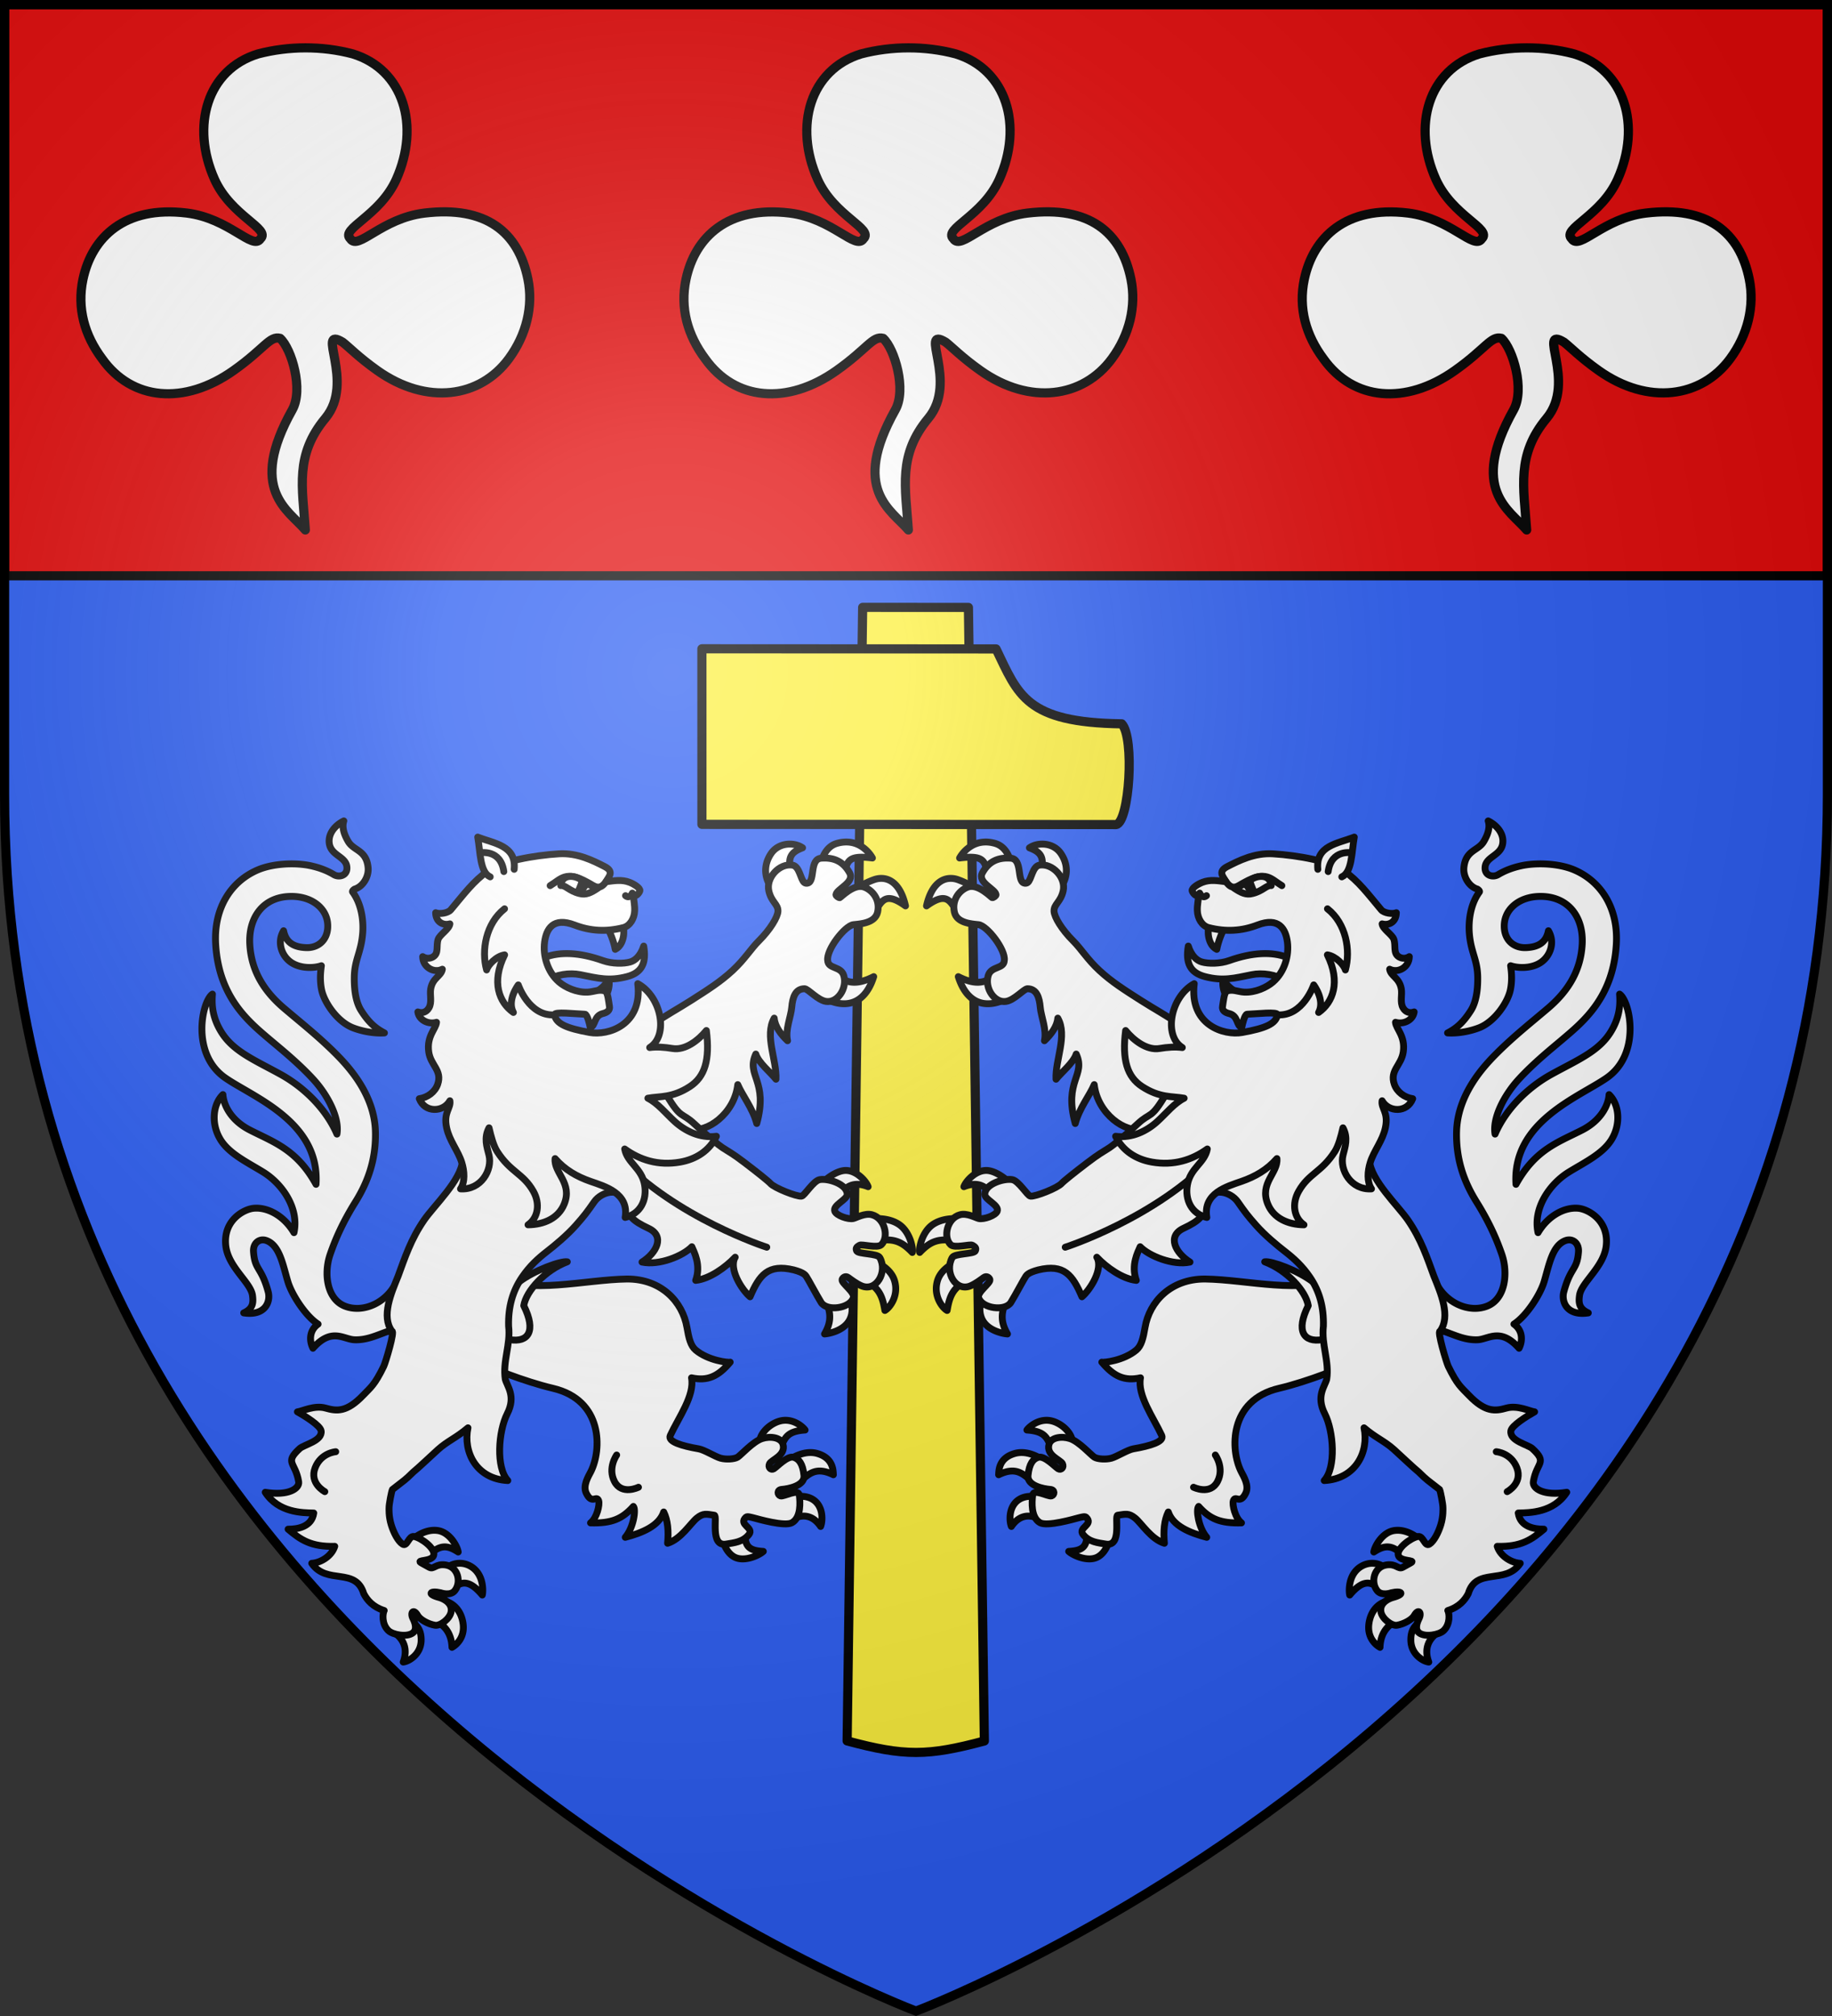
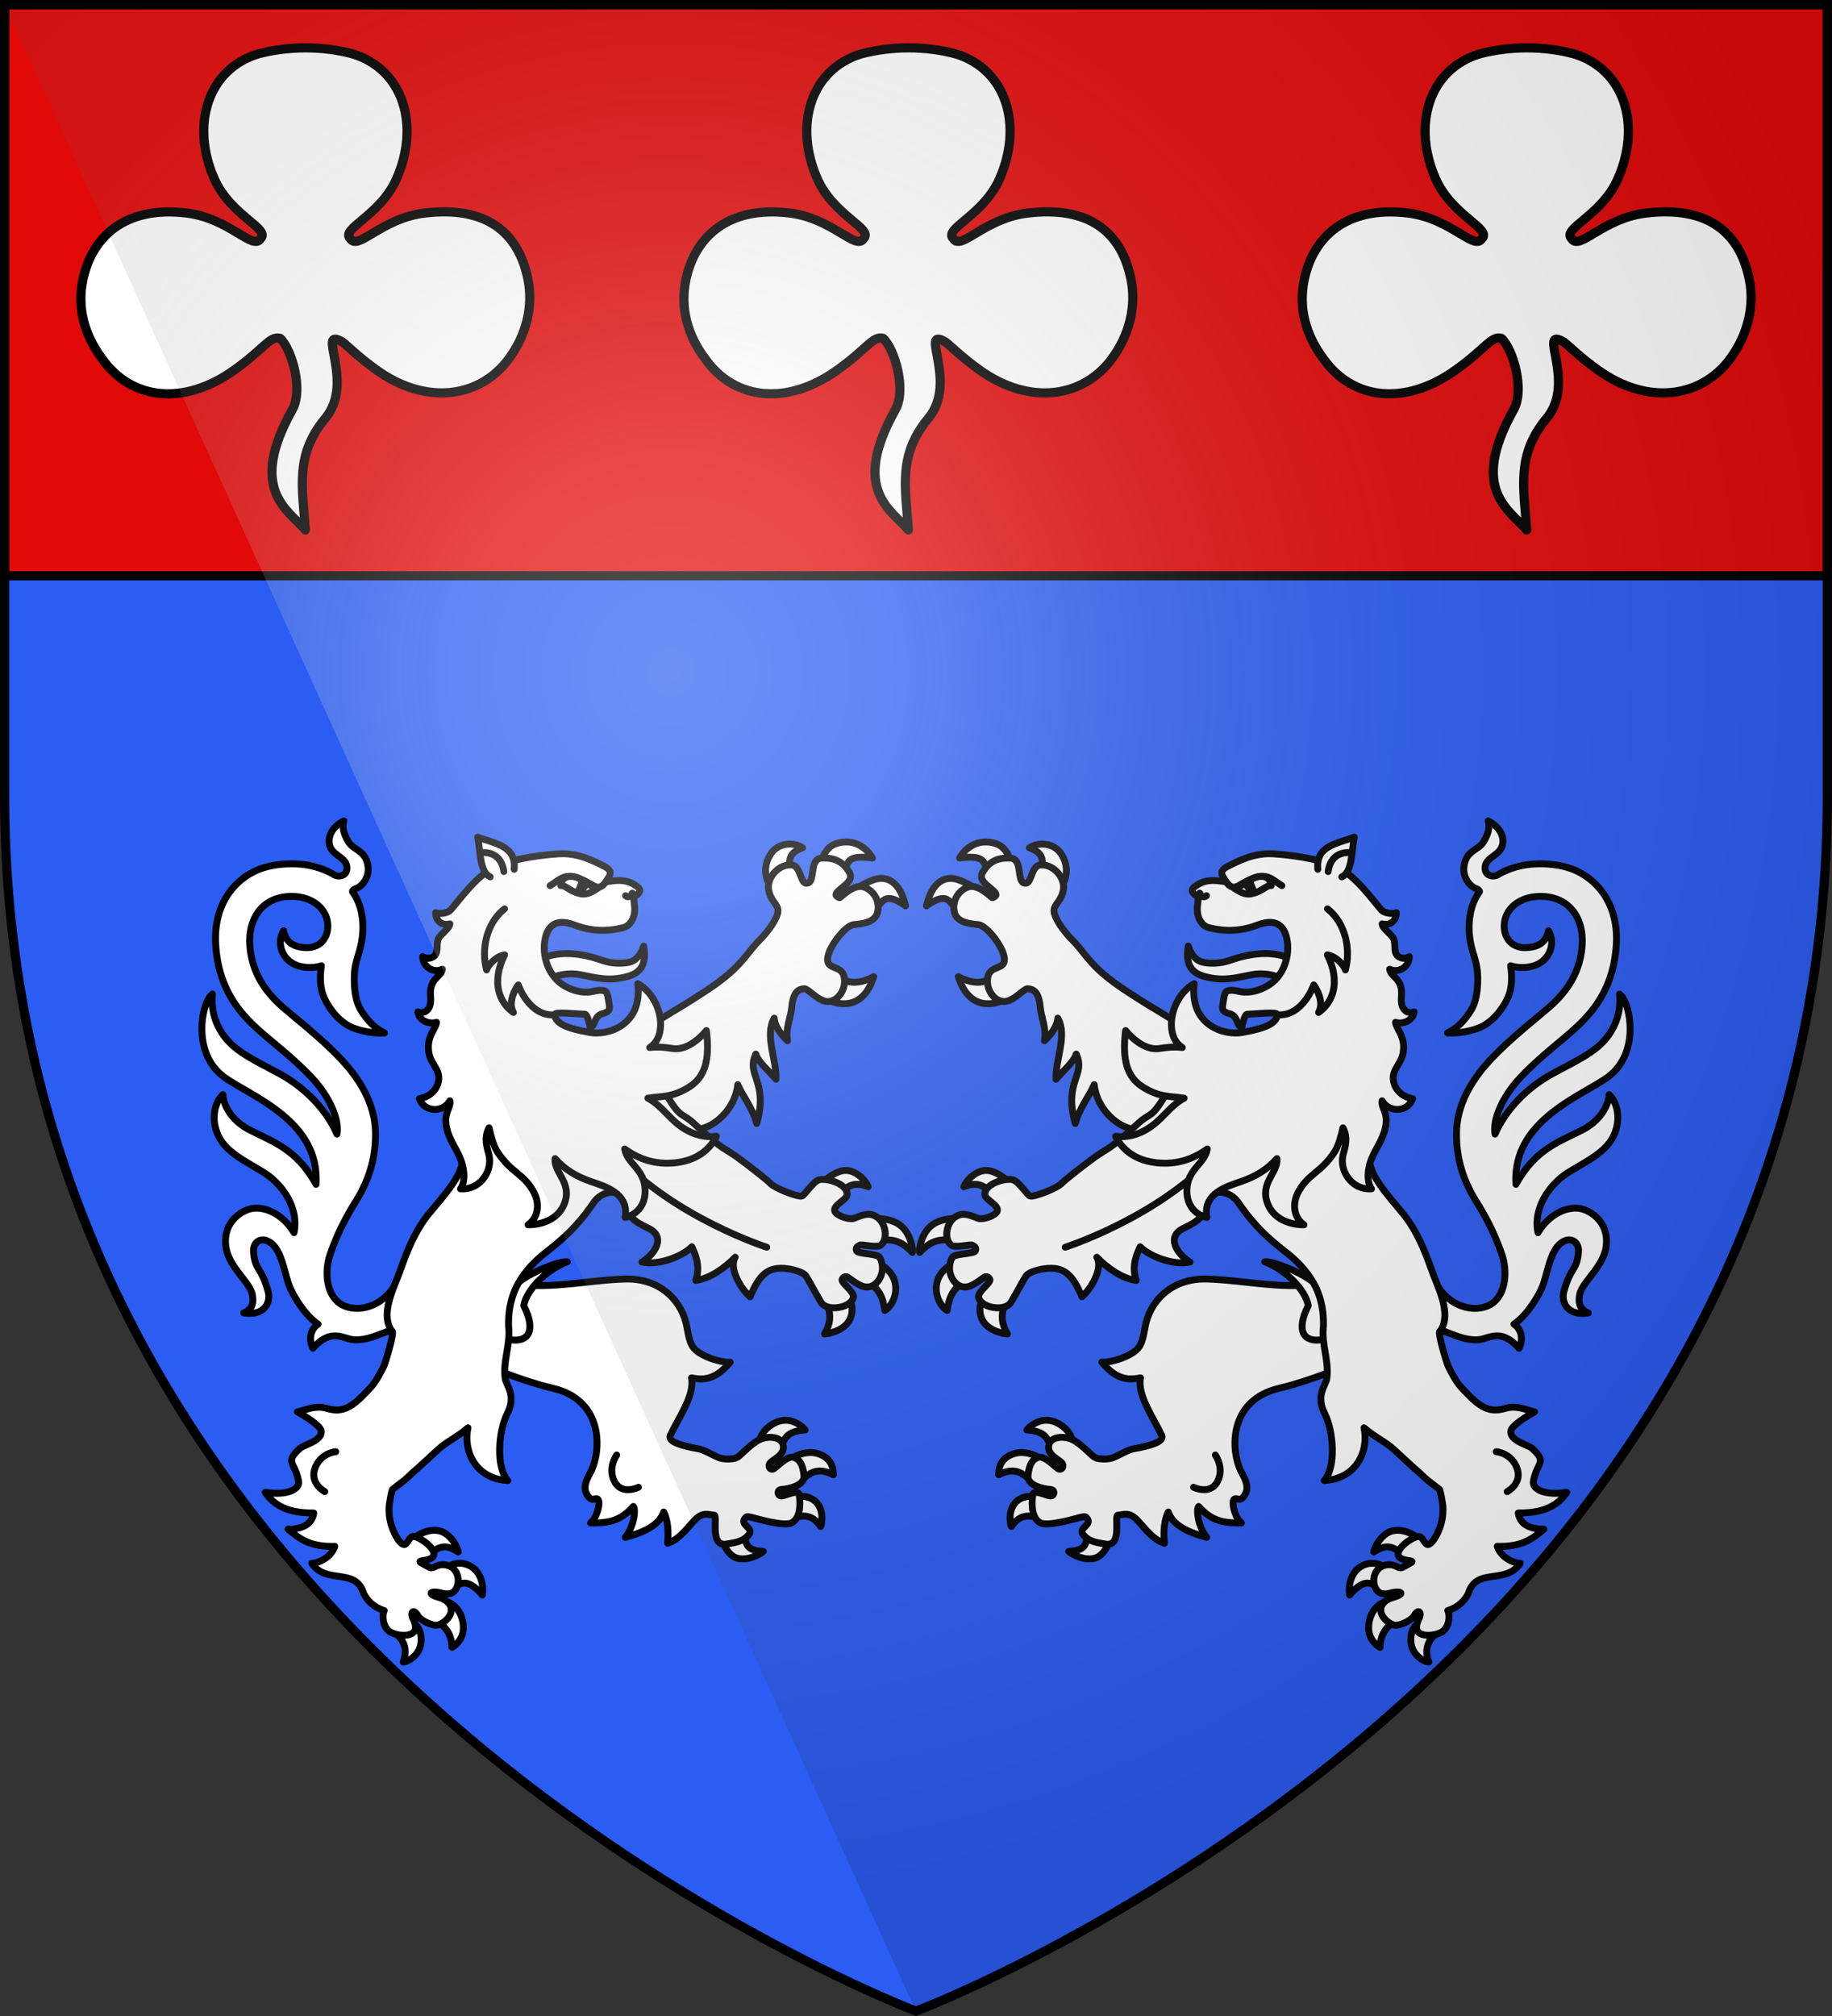
<svg xmlns="http://www.w3.org/2000/svg" xmlns:xlink="http://www.w3.org/1999/xlink" width="600" height="660" viewBox="-300 -300 600 660">
  <rect x="-300" y="-300" width="600" height="660" fill="#333333" stroke="none" />
  <radialGradient id="d" cx="-80" cy="-80" r="405" gradientUnits="userSpaceOnUse">
    <stop offset="0" stop-color="#fff" stop-opacity=".31" />
    <stop offset=".19" stop-color="#fff" stop-opacity=".25" />
    <stop offset=".6" stop-color="#6b6b6b" stop-opacity=".125" />
    <stop offset="1" stop-opacity=".125" />
  </radialGradient>
  <path fill="#2b5df2" d="M-298.5-298.5h597v258.543C298.5 246.291 0 358.5 0 358.5S-298.5 246.291-298.5-39.957z" />
  <path fill="#e20909" stroke="#000" stroke-linecap="round" stroke-linejoin="round" stroke-width="3" d="M-298.5-298.5h597v187h-597z" />
  <g fill="#fcef3c" stroke="#000" stroke-linecap="round" stroke-linejoin="round" stroke-width="2.736">
-     <path d="m59.464 451.063 228.634-249.889 23.604 21.003L90.087 478.31c-15.7-7.883-20.846-12.385-30.623-27.248" transform="matrix(.819 -.728 .729 .819 -400.08 -56.184)" />
-     <path d="m209.11 217.705 34.872-39.19 65.642 58.407c-4.187 14.712-7.974 22.344 13.181 41.654.24 5.591-17.851 23.505-21.262 21.373z" transform="matrix(.819 -.728 .729 .819 -400.08 -56.184)" />
-   </g>
+     </g>
  <g id="a" fill="#fff" stroke="#000" stroke-linecap="round" stroke-linejoin="round" stroke-width="4.685">
    <path d="M46.888 258.055c-7.078.065-13.599 6.952-15.11 11.055 7.646-3.036 12.88-1.623 17.317 3.024l11.34-7.975s-6.04-5.277-12.124-6.036c-.475-.06-.951-.072-1.423-.068M25.6 290.817c-3.85.02-9.909.666-14.835 3.937C3.044 299.88.887 311.525 1.64 313.86c7.605-7.9 13.356-10.241 27.452-7.281l.325-15.57s-1.506-.205-3.817-.193m3.564 28.428s-12.373 3.953-15.372 13.77c-3.198 10.47 3.476 18.717 6.552 20.34 1.365-7.325 2.979-17.823 17.36-20.715zm18.091 19.982c-2.203 4.269-6.229 10.671-3.762 18.335 3.005 9.334 14.73 11.559 18.037 11.786-5.71-9.74-3.892-16.534.713-25.957zm280.884 163.746a15.6 15.6 0 0 0-3.18.244c-7.882 1.455-12.93 10.757-13.48 14.529 7.62-4.893 12.736-5.262 20.875 3.145 2.597-3.054 6.468-7.252 10.36-11.498-1.026-1.284-7.242-6.266-14.575-6.42m-17.048 22.471c-2.325-.113-4.979.34-7.655 1.784-9.978 5.386-8.907 18.203-8.398 19.806 8.852-10.468 14.745-10.386 22.302-2.066l1.514-16.512c-.882-1.093-3.886-2.823-7.763-3.012m10.44 25.491s-10.01 1.214-12.929 13.182c-2.914 11.955 5.023 17.39 7.116 18.51.317-9.19 4.884-16.844 15.833-19.264zm22.358 13.806c-2.403 1.735-7.358 4.31-7.133 13.262.242 9.628 8.592 14.262 12.232 14.653-3.36-9.012-.091-15.69 5.806-19.773zM88.099 428.099c-7.418.029-12.699 5.551-13.315 6.63 13.628.892 14.275 6.256 17.936 15.8 5.196-3.776 9.782-7.012 12.786-8.749.263-2.202-3.022-8.701-10.74-12.187-2.36-1.066-4.59-1.503-6.667-1.494m-16.613 21.964c-1.514-.029-3.057.118-4.612.532-11.38 3.032-11.214 11.699-11.377 14.582 12.6-6.127 17.23 0 24.528 6.054l6.129-15.846c-2.25-1.57-8.106-5.197-14.668-5.322m15.725 31.597s-9.972-4.101-17.26.054c-7.858 4.48-7.252 15.023-5.761 18.644 6.678-9.775 15.414-7.895 21.938-3.301zm27.964 20.279c2.052 12.811-3.03 14.862-11.883 15.41 3.004 2.757 13.064 7.347 19.726 3.83 7.318-3.865 9.182-15.335 8.455-15.626zM46.778 34.514c-10.48-.063-16.358 7.964-17.924 10.888 18.685-2.355 16.931 3.076 20.08 14.234l16.321-6.36c-1.317-5.857-3.645-15.368-12.185-17.827-2.26-.65-4.351-.923-6.292-.935m39.25 1.435c-3.52-.157-6.993.766-9.52 2.515 7.23 2.786 11.176 5.986 7.227 17.961l13.59 9.538c3.551-4.084 7.41-13.527.718-23.527-2.864-4.28-7.49-6.284-12.015-6.487M23.584 59.294c-6.25-.345-13.847 3.492-17.31 18.708 16.592-11.887 16.36-.032 24.316 8.09l11.473-18.466s-6.14-4.59-14.418-7.518a14.7 14.7 0 0 0-4.06-.814m32.307 61.502c-7.094 10.859-16.207 11.336-27.922 5.358 7.015 22.305 24.173 22.505 40.026 10.523zM382.331 373.3c7.442-.313 15.484-8.55 28.26 5.766 2.658-5.36 2.391-12.272-3.506-16.42 8.678-5.633 17.994-20.177 20.61-28.905 3.41-11.373 5.568-24.666 14.59-27.956 4.787-1.746 9.269 1.694 8.857 7.579-.895 12.774-5.323 10.026-10.015 27.27-1.762 6.475 1.716 16.632 16.694 14.39-6.34-2.925-6.675-6.79-5.99-11.897 1.187-8.867 16.617-19.251 18.23-33.818 1.899-17.133-12.1-24.843-19.046-25.505-9.301-.887-20.634 4.969-27.483 16.59-3.62-16.923 8.22-33.383 21.055-41.255 10.756-6.596 22.971-12.37 28.957-21.871 6.748-10.714 5.39-24.195-1.533-30.836-.353 6.408-4.84 17.17-18.278 24.061-16.312 8.365-32.082 13.165-45.254 37.003-2.764-42.649 42.968-59.271 61.969-72.475 23.582-16.388 15.88-52.096 8.722-56.971.414 5.98.662 15.342-6.463 26.414-8.242 12.808-22.652 18.614-40.04 28.182-17.292 9.515-31.648 24.716-38.456 40.667-1.877-10.766 6.095-26.36 16.136-37.28 10.4-11.312 22.825-21.228 29.89-27.218 14.075-11.931 34.578-28.447 36.706-64.66 1.501-25.47-11.172-43.305-28.939-50.749-10.42-4.366-25.695-5.02-36.214-2.66-5.277 1.183-10.538 3.003-15.478 5.973-3.479 2.09-9.48.804-8.876-5.267.711-7.154 10.925-7.681 12.013-16.065.898-6.916-4.36-12.476-9.922-15.227 1.392 4.237-.118 9.152-3.037 14.055-3.804 6.39-12.42 5.71-13.542 17.8-.556 6.048 3.478 12.866 9.2 14.558.679.415 1.817 1.33 1.333 1.993-6.316 8.668-7.458 20.135-6.818 28.087 1.068 13.28 5.66 17.962 5.72 30.26.019 3.833.013 14.887-4.598 22.174-5.685 8.982-10.55 12.54-15.968 15.37 7.643.48 15.814-1.293 21.532-3.512 10.571-4.102 19.542-17.162 21.326-25.82 1.187-5.765.92-11.154.162-16.404 5.175 1.75 14.186 2 20.49-2.176 6.472-4.288 10.056-13.553 5.296-21.632-1.644 8.188-7.116 11.158-15.33 11.484-7.818.31-14.066-4.572-14.748-13.062-1.006-12.513 9.632-21.63 24.255-21.804 19.372-.23 29.896 13.996 28.868 32.61-1.03 18.657-10.27 32.39-23.334 43.496-11.224 9.54-23.034 18.809-34.715 30.403-9.11 9.043-27.055 28.213-27.657 53.63-.446 18.835 5.032 34.066 13.603 47.789s13.649 25.155 17.305 35.796c4.395 12.79 2.336 30.244-10.051 35.14-12.83 5.07-30.249-2.613-36.431-19.352-2.2 12.232-5.199 37.534 7.187 36.586 7.5 2.583 14.255 6.03 22.756 5.672" style="fill:#fff;fill-rule:evenodd;stroke:#000;stroke-width:4.685;stroke-linecap:round;stroke-linejoin:round" transform="matrix(.48 0 0 .481 .426 -40.942)" />
    <path d="M196.103 331.946c-23.283-.01-37.716 15.536-40.7 32.882-1.28 7.444-2.49 12.539-5.97 15.47-8.537 7.187-22.259 8.708-23.537 8.229 8.199 9.77 15.452 13.04 26.388 10.668-2.278 12.027 8.787 26.947 14.502 39.262 1.93 4.158-7.766 7.089-19.418 9.089-3.792.65-11.23 5.321-14.874 6.337-3.774 1.052-9.474.685-11.663-.668-2.262-1.398-10.425-10.6-16.626-12.637-5.77-1.896-12.994-.81-14.336 3.891-2.138 7.5 7.833 10.5 9.162 13.151 1.286 2.564-.925 4.616-2.794 3.54-2.218-1.276-9.369-9.22-13.788-7.817-3.33 1.057-6.071 4.044-6.91 12.317-.71 7.013 10.763 9.154 15.102 9.486 3.532.27 3.072 3.767.944 4.431-2.29.715-12.296-5.279-12.865-.527s-1.313 15.107 4.964 18.742c4.936 2.858 23.49-2.569 25.616-3.104 2.53-.638 5.001-1.381 5.824-.62 5.597 5.175-5.853 7.023-1.976 11.828 4.12 5.107 10.075 5.577 15.566 6.481 11.284 1.86 5.56-19.523 8.055-19.654 5.384-.748 7.493-1.571 11.833 1.932s10.861 14.336 20 17.16c-.797-8.282-.141-15.731 2.657-21.297 3.175 9.505 14.617 14.216 26.237 17.245-5.816-6.797-7.405-19.13-5.544-21.012 7.639 8.509 14.82 11.606 29.25 11.193-4.296-3.19-6.492-12.498-5.543-15.116 1.455-4.017 4.603 2.978 8.472-5.183 2.439-5.144-1.496-11.345-3.127-14.55-7.478-14.703-8.609-48.746 25.932-56.785 18.786-4.372 47.174-15.288 49.631-18.378 19.585-24.63 1.505-45.442-8.6-57.384-25.563 12.2-62.48 1.808-91.864 1.398M83.904 147.11c.545 6.226 4.57 15.216 2.84 22.667 4.486-4.241 8.605-9.602 9.114-15.384 6.781 11.934-1.857 28.584-1.2 41.575 3.468-4.504 11.874-11.138 13.765-17.133 6.82 14.756-8.732 18.096-.653 47.27 2.81-10.534 9.948-19.245 12.95-26.467 2.303 20.05 21.567 33.29 32.422 29.968 24.89 32.457 54.863 19.82 53.416-15.485 0 0-23.528-52.048-29.613-56.539-6.607-4.876-15.012-9.279-24.598-15.397-10.819-6.906-19.698-12.45-28.088-20.212-8.39-7.761-12.429-14.725-17.924-20.174-7.736-7.673-12.874-16.193-13.038-20.15-.202-4.84 4.487-6.138 6.226-13.826 2.069-9.147-7.332-18.958-16.076-17.598-4.985.775-5.52 10.05-8.21 11.917-.635.44-1.395.593-2.37.308-5.112-1.495-.905-16.353-9.165-16.94-8.26-.588-14.843 1.925-19.307 10.025-3.589 6.512 8.85 10.954 9.318 14.78.105.857-1.698 2.1-2.571 2.079-.576-.014-9.467-9.6-16.424-7.281-5.42 1.807-11.3 8.162-9.446 16.976 1.603 7.621 11.693 8.165 16.537 8.683 5.745.614 18.588 17.01 17.551 24.397-.317 5.955-9.166 3.612-11.027 10.44-2.387 8.755 4.462 18.567 12.167 17.401 5.766-.872 11.957-8.378 14.579-8.623 6.355-.036 8.22 5.81 8.825 12.723" style="fill:#fff;fill-rule:evenodd;stroke:#000;stroke-width:4.685;stroke-linecap:round;stroke-linejoin:round" transform="matrix(.48 0 0 .481 .426 -40.942)" />
    <path d="M237.044 320.237c15.17 5.7 28.04 19.75 29.703 29.85-8.741 17.425-2.974 25.216 9.52 23.13 10.195-1.695 10.212-9.836 7.526-19.229-2.396-8.38-6.042-14.04-13.804-20.033-10.136-7.826-28.588-14.485-32.945-13.718" style="fill:#fff;fill-rule:evenodd;stroke:#000;stroke-width:4.685;stroke-linecap:round;stroke-linejoin:round" transform="matrix(.48 0 0 .481 .426 -40.942)" />
    <path d="M375.922 546.089c5.58-18.318 25.271-5.711 35.488-20.634-6.208-.403-13.619-4.9-15.697-11.57 16.194.485 23.507-4.59 31.83-11.659-6.52.039-16.144-1.588-17.51-11.004 7.798-.154 24.129-.222 33.104-14.12-15.834 2.643-23.538-2.616-22.809-7.163 2.157-13.442 10.013-12.719-.644-22.555-2.995-2.763-15.713-5.23-14.677-12.073.55-3.63 11.063-10.13 16.184-12.959-3.28-.36-11.593-4.683-19.184-2.562-7.59 2.12-14.357 3.064-25.693-8.743-5.212-5.452-7.78-6.892-14.027-19.677-1.256-2.57-7.769-24.285-5.592-23.888 7.418-10.166.504-25.852-4.219-37.517-4.6-12.443-8.67-25.015-17.657-38.043-6.903-10.007-25.298-27.111-26.286-40.506-1.291-17.362-1.62-35.897-.546-44.927 2.94-24.745 3.977-29.446-19.459-37.412-13.854-4.71-61.978-17.066-84.759 8.136-11.64 12.877-24.168 12.014-34.292 29.21s-10.353 11.724-19.122 19.929-16.707 14.572-19.218 16.2c-5.023 3.255-6.792 3.905-15.243 10.326-8.451 6.42-15.999 12.42-17.408 13.996-2.817 3.15-17.899 9.072-21.26 8.688-2.074-.237-7.977-10.423-12.405-11.247-5.55-1.033-18.62 2.881-18.775 9.934-.082 3.778 10.074 7.365 8.468 11.601-1.094 2.883-9.095 5.737-12.644 4.92-2.028-.466-7.881-3.868-12.687-2.578-8.98 2.412-11.717 15.377-6.396 20.43 2.705 2.568 13.235-.584 14.817.336 1.792 1.043 2.94 1.863 1.979 3.89-1.043 2.199-14.078 1.612-15.722 4.475-5.598 9.751 2.37 23.655 12.56 19.224 3.424-1.489 6.698-3.987 8.99-5.653 2.033-1.478 3.927.377 4.132 1.493.468 2.539-8.933 8.477-7.676 12.329 2.42 7.408 18.165 9.34 21.994 3.156 2.972-4.8 9.018-16.182 10.155-17.728.568-.772 1.451-2.503 8.496-4.388 17.577-4.23 23.447 3.423 29.831 18.287 5.722-4.834 14.75-19.112 10.134-26.93 6.532 6.91 17.523 14.78 26.97 15.77-3.804-10.48 1.098-19.305 2.608-22.895 6.037 6.26 22.337 12.927 34.007 10.435-10.038-6.285-15.766-17.636-4.527-22.934s14.103-8.351 16.684-18.306c2.58-9.954 15.505-6.837 20.41.193s6.87 9.629 12.56 16.033c6.123 6.89 14.358 13.669 19.744 17.836 6.085 4.709 11.748 9.867 16.861 17.312 6.55 9.537 9.636 20.33 9.294 33.453-1.494 12.645 4.15 23.826 2.258 36.145-1.135 4.678-7.466 11.45-1.348 23.441s7.835 36.76-.37 45.53c21.615-1.08 30.63-19.66 27.177-35.895 8.249 7.008 13.866 8.875 20.558 14.897 2.536 2.281 14.023 13.07 16.895 15.327 5.855 5.72 5.063 4.72 14.1 11.784.647 1.278 2.292 10.003 2.285 12.252-.002.65.356 5.85-1.49 11.82-1.632 5.28-4.657 11.193-7.759 13.108-3.193 1.97-4.086-5.846-7.76-5.216-4.862.833-14.758 8.121-13.438 12.81 1.284 4.562 12.62 2.841 8.445 5.151l-5.338 2.953c-3.282 1.816-4.358-2.616-11.303-1.545-8.534 1.315-10.823 11.85-6.16 17.555 3.067 3.754 9.627 1.383 9.627 1.383 7.288-1.682 9.789.936.595 3.321 0 0-8.872 2.485-7.764 9.52.755 4.799 7.398 9.867 11.014 9.256 4.8-.812 10.175-3.852 11.738-6.584 2.934-5.125 5.36-2.045 3.296 2.034-1.173 2.318-3.193 7.268.107 9.776 4.023 3.057 13.677 1.311 16.689-1.602 4.61-4.462 3.946-11.596 2.818-13.636 7.645-2.36 11.705-7.119 13.962-11.506" style="fill:#fff;fill-rule:evenodd;stroke:#000;stroke-width:4.685;stroke-linecap:round;stroke-linejoin:round" transform="matrix(.48 0 0 .481 .426 -40.942)" />
    <path d="M100.929 310.308s61.88-19.787 101.216-61.479M395.04 449.498s10.044.704 14.03 10.895c4.158 10.625-6.588 16.285-6.588 16.285m-199.133-24.933s6.276 8.75 1.512 17.968c-4.968 9.612-16.378 3.97-16.378 3.97M273.66 136.906c-8.25-2.07-16.208-4.053-22.756-8.231-6.099-3.892-15.296-5.364-22.744-3.856-11.98 2.426-19.722 4.497-31.895 1.303-10.251-2.69-13.308-9.414-11.365-20.786 2.137 6.624 5.754 9.822 9.21 10.82 4.448 1.282 12.387 1.294 18.594-.91 32.133-11.41 53.155-1.798 60.955 21.66" style="fill:#fff;fill-rule:evenodd;stroke:#000;stroke-width:4.685;stroke-linecap:round;stroke-linejoin:round" transform="matrix(.48 0 0 .481 .426 -40.942)" />
-     <path d="M199.118 91.339c-1.319 3.182-1.1 13.083 5.221 16.23 1.002-5.622 3.734-12.134 5.763-15.455zm9.597 36.752c-.803 3.456.182 7.853 1.768 10.547l7.609-1.748c-3.878-2.126-7.325-5.275-9.377-8.8" style="fill:#fff;fill-rule:evenodd;stroke:#000;stroke-width:4.685;stroke-linecap:round;stroke-linejoin:round" transform="matrix(.48 0 0 .481 .426 -40.942)" />
    <path d="M309.888 270.586c-3.195-4.782-2.704-11.997-.842-17.947 2.54-8.112 8.446-14.733 10.357-23.736 2.226-10.532-3.086-13.076-2.255-18.269 4.392 7.821 17.058 8.42 20.869-1.415-5.635-.797-10.727-4.54-12.543-9.818-3.27-9.503 4.798-12.79 6.102-21.995 1.54-10.86-4.896-15.591-5.307-20.189 5.4 1.648 11.955-1.382 12.738-7.06-2.867 1.064-5.806.325-7.614-2.833-2.168-3.787-.432-8.772-1.16-12.888-1.354-7.644-7.195-8.582-7.944-13.342 5.693 2.88 13.276-1.263 13.414-8.57-2.11 1.37-4.846 1.552-7.12.136-4.087-2.547-1.907-7.433-3.432-11.91-1.104-3.241-7.634-6.98-7.999-10.522 4.92 1.34 9.611-1.548 9.698-7.598-2.565 1.141-8.37.313-10.29-1.958-8.983-10.629-15.304-19.424-25.893-26.903-8.586-6.062-30.78-10.193-47.98-11.225-12.675-.762-23.441 4.718-31.218 8.704-6.778 3.474-2.548 6.991-.786 10.31-5.794-.714-10.743-1.708-16.223.423-3.162 1.23-7.285 3.912-6.951 5.69.193 1.029 2.444 4.37 4.366 3.148-.125 3.987-.918 6.251-.8 10.388.157 5.44 3.269 10.422 7.697 11.55 11.742 2.994 22.517 2.379 33.333-1.75 14.645-5.591 19.257 2.699 20.426 11.64 1.177 9.016-1.788 20.185-9.898 27.172-4.21 3.627-11.934 7.207-19.445 6.872-4.216-.188-8.286-2.287-11.981-.666-1.884.826-2.373 7.027-2.94 10.422-.444 2.65 1.593 4.105 4.408 4.79 6.524 1.585 4.833 8.395 8.725 9.48.26-1.78 1.989-8.936 3.59-8.982 6.44-.186 21.242-2.018 20.785.417-1.154 6.122-8.153 9.123-24.064 12.002-12.343 2.233-36.22-4.954-32.747-33.23-16.14 8.809-21.259 35.322-8.136 43.482-4.722-.644-9.944-.287-15.663.65-8.497 1.393-17.55-5.503-23.03-12.237-2.527 20.13 1.093 31.523 11.26 38.128 12.08 7.85 20.477 6.465 28.672 7.942-6.893 3.505-11.85 9.94-18.16 15.72-7.089 6.495-17.348 11.689-28.612 10.186 4.712 9.714 13.796 15.68 24.862 17.576 14.93 2.56 27.363-1.49 37.73-8.936-1.775 9.569-11.658 12.92-13.611 24.486-1.745 10.335 2.894 19.643 13.274 22.128-2.802-16.579 13.842-21.139 23.673-24.564 9.304-3.242 17.413-7.829 24.146-15.507.958 9.798-12.12 16.559-6.214 30.972 3.97 9.693 13.87 14.01 24.677 14.1-6.886-4.72-8.445-14.35-3.59-22.882 6.974-12.252 15.569-12.828 24.677-27.061 2.416-3.776 4.131-10.055 5.513-16.062 3.702 6.857 1.437 13.038.06 18.482-2.587 10.226 5.497 23.98 19.396 23.059" style="fill:#fff;fill-rule:evenodd;stroke:#000;stroke-width:4.685;stroke-linecap:round;stroke-linejoin:round" transform="matrix(.48 0 0 .481 .426 -40.942)" />
    <path d="M273.277 53.096c-1.555-16.248 13.462-17.456 24.882-21.93-1.874 10.357-1.415 23.938-8.518 27.062" style="fill:#fff;fill-rule:evenodd;stroke:#000;stroke-width:4.685;stroke-linecap:round;stroke-linejoin:round" transform="matrix(.48 0 0 .481 .426 -40.942)" />
    <path d="M296.413 41.892s-13.887-2.797-16.072 12.74m-87.681 14.65s1.762 4.164 4.645 1.761m13.378-9.486c4.78 6.826 8.264 2.473 12.491.44 14.905-8.341 18.086-2.265 25.577 2.212m-2.976 87.943c17.465 1.106 24.708-20.371 24.708-20.371s7.902 10.325 3.334 18.744c9.804-6.89 15.188-20.654 5.99-39.2 5.7.871 11.352 6.84 12.287 10.266 3.708-13.373.462-31.658-12.236-41.622" transform="matrix(.48 0 0 .481 .426 -40.942)" />
    <path d="M216.209 65.947c4.662 3.096 8.183 4.851 12.575 3.623 7.138-1.769 9.44-5.798 12.725-5.416-.708-7.914-9.45-7.32-14.412-3.62-.59.352.952 4.008 2.259 7.083-1.181-.061-4.63-1.756-4.931-5.303-1.906 1.338-4.672 2.22-8.216 3.633" style="fill:#fff;fill-rule:evenodd;stroke:#000;stroke-width:4.685;stroke-linecap:round;stroke-linejoin:round" transform="matrix(.48 0 0 .481 .426 -40.942)" />
  </g>
  <use xlink:href="#a" width="100%" height="100%" stroke-width="1.957" transform="scale(-1 1)" />
  <path id="c" fill="#fff" stroke="#000" stroke-linecap="round" stroke-linejoin="round" stroke-width="3" d="M-17.97-282.357c-16.752 5.142-22.062 23.602-14.277 41.04 5.387 12.067 18.515 16.224 15.044 19.481-2.5 3.947-10.216-6.73-24.2-8.424-20.212-2.447-31.006 7.894-33.926 21.706-2 9.466.538 18.342 6.284 26.023 9.7 13.647 26.873 15.304 43.055 3.83 10.104-7.166 11.838-11.427 15.242-10.53 3.767 3.447 7.681 16.778 3.983 23.376-14.711 26.242-1.27 32.824 4.265 39.355-.951-13.994-3.454-24.541 6.541-36.565 9.944-11.962-3.437-30.447 5.687-24.903 2.21 1.724 5.277 4.962 11.346 9.266 16.182 11.475 33.644 8.922 43.055-3.83 5.854-7.932 8.035-17.311 6.284-26.022-3.107-15.459-13.714-24.127-33.925-21.68-13.985 1.694-21.729 12.345-24.23 8.398-3.47-3.257 9.658-7.414 15.044-19.48 7.785-17.439 2.475-35.9-14.275-41.04-10.041-2.666-20.955-2.612-30.998 0" />
  <use xlink:href="#c" width="100%" height="100%" transform="translate(-197.5)" />
  <use xlink:href="#c" width="100%" height="100%" transform="translate(202.5)" />
-   <path fill="url(#d)" d="M-298.5-298.5h597v258.543C298.5 246.291 0 358.5 0 358.5S-298.5 246.291-298.5-39.957z" />
+   <path fill="url(#d)" d="M-298.5-298.5h597v258.543C298.5 246.291 0 358.5 0 358.5z" />
  <path fill="none" stroke="#000" stroke-width="3" d="M-298.5-298.5h597v258.503C298.5 246.206 0 358.398 0 358.398S-298.5 246.206-298.5-39.997z" />
</svg>